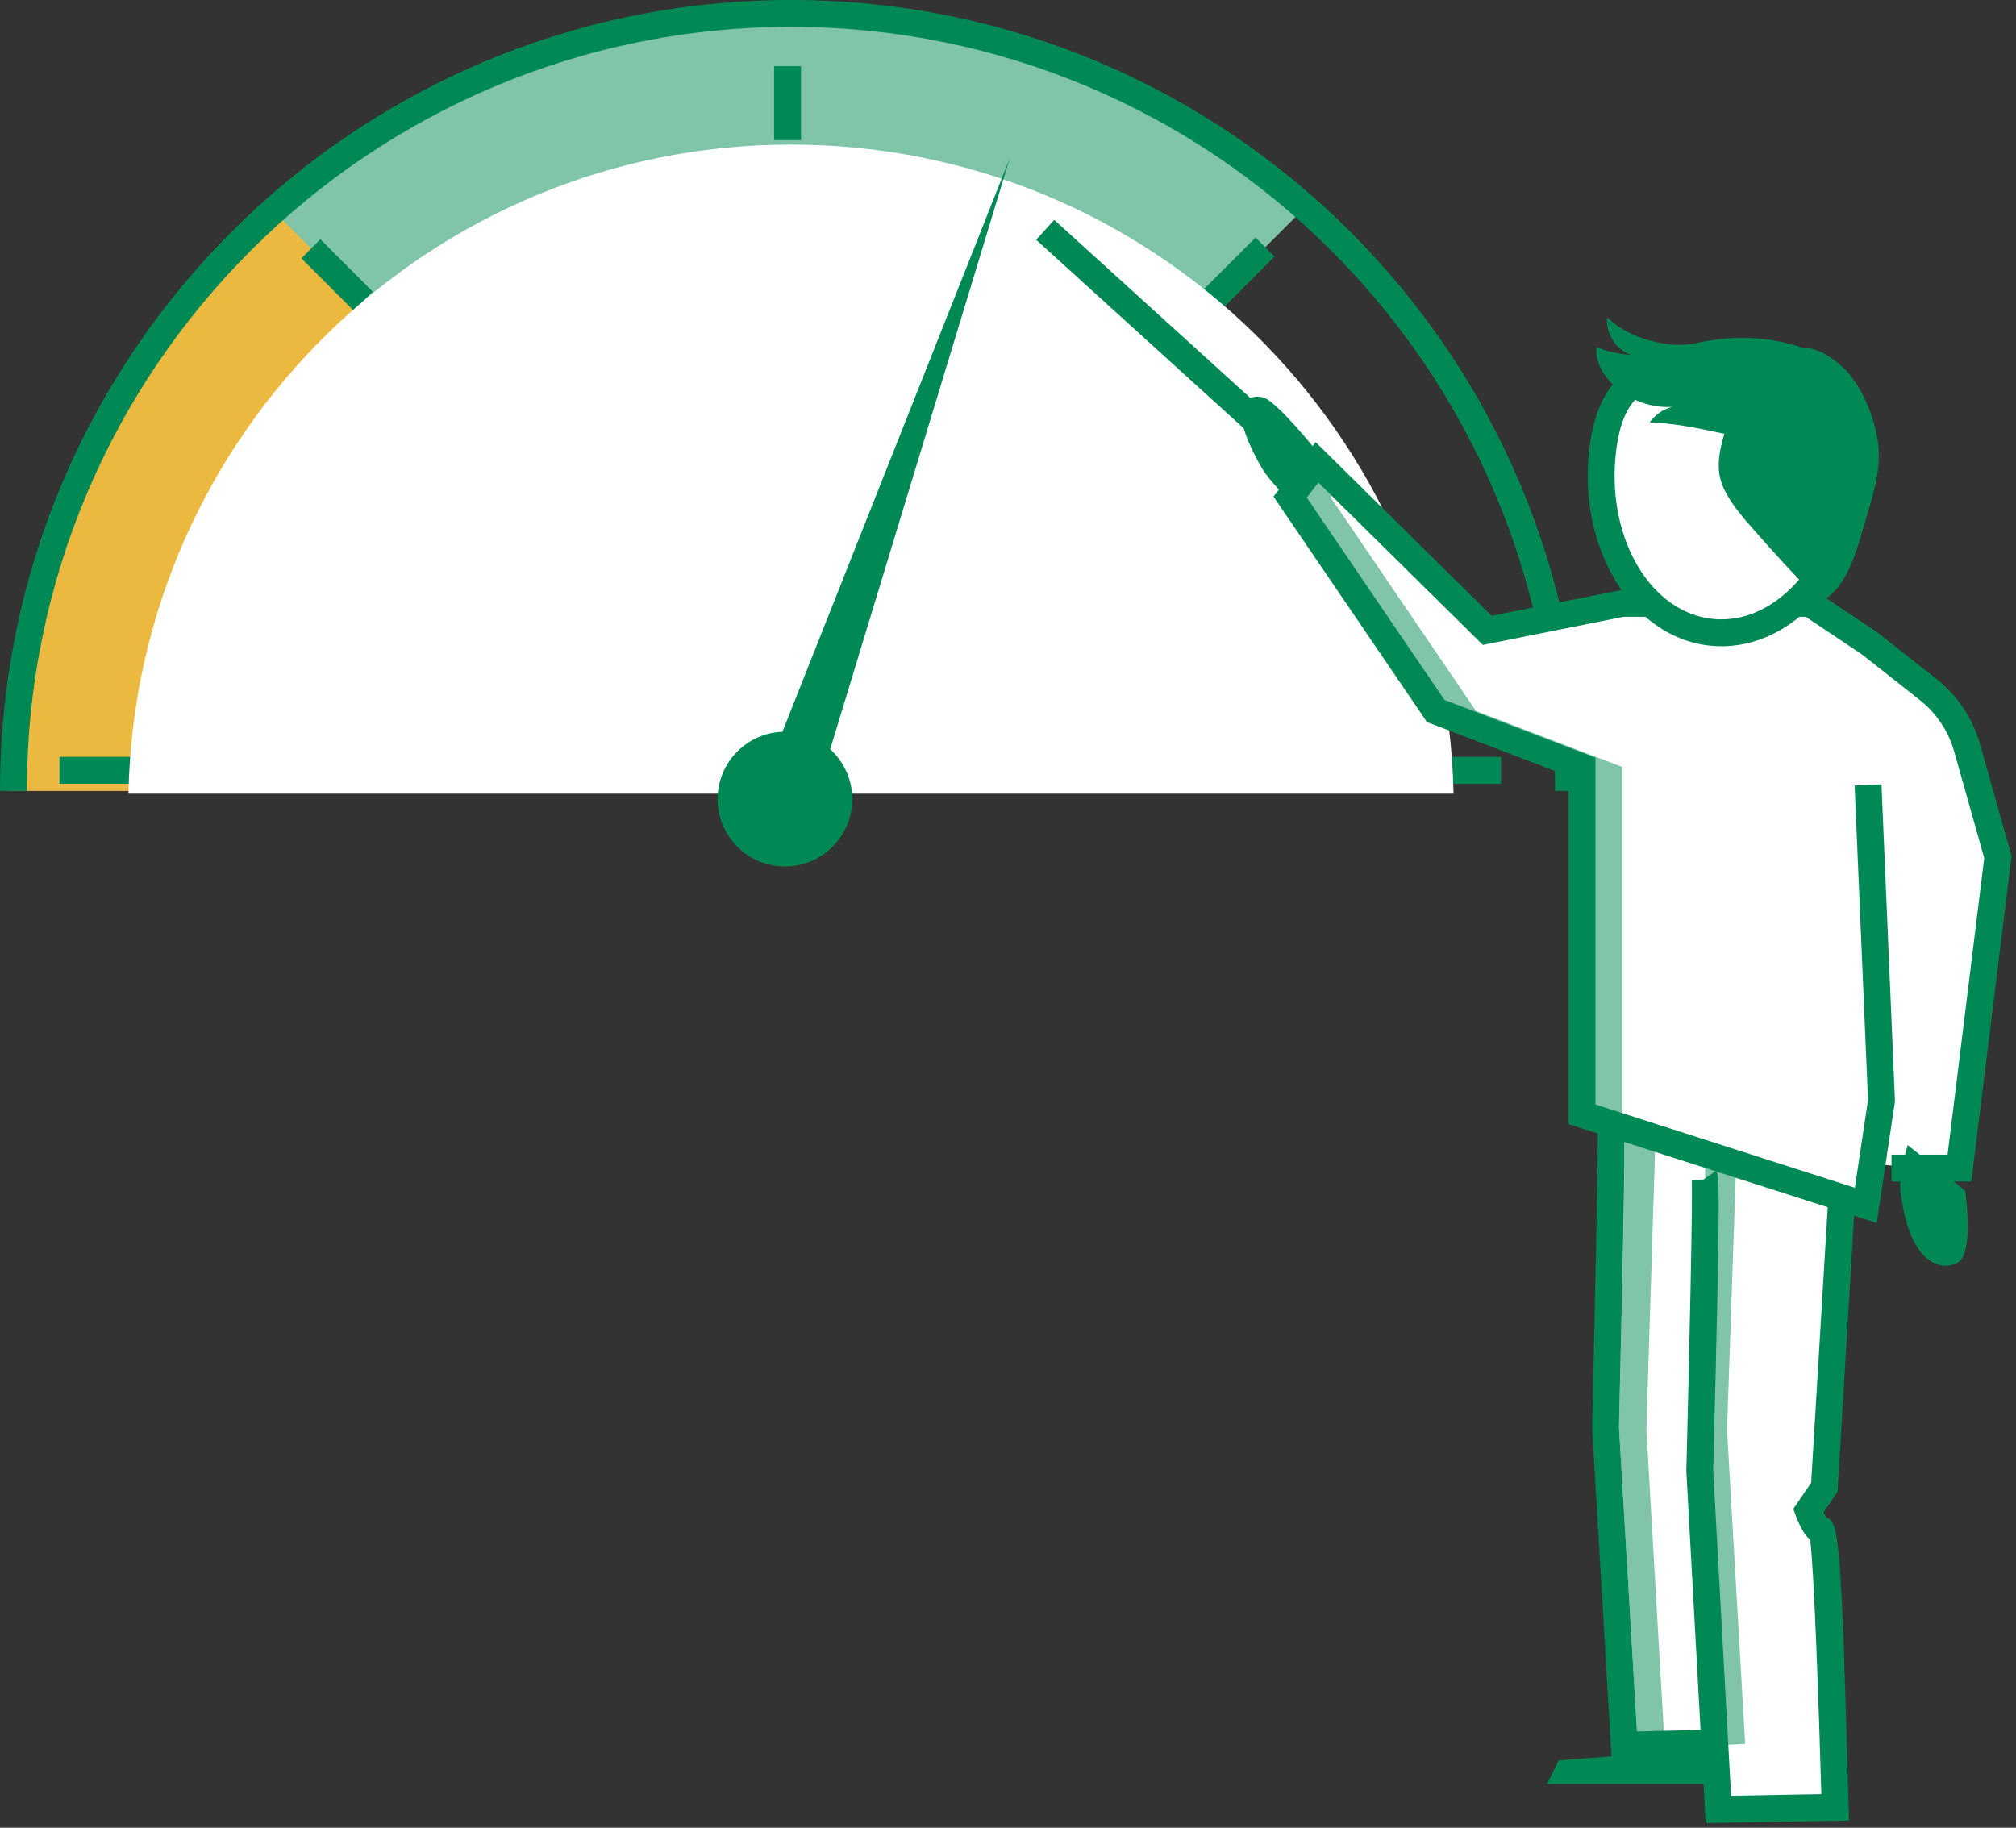
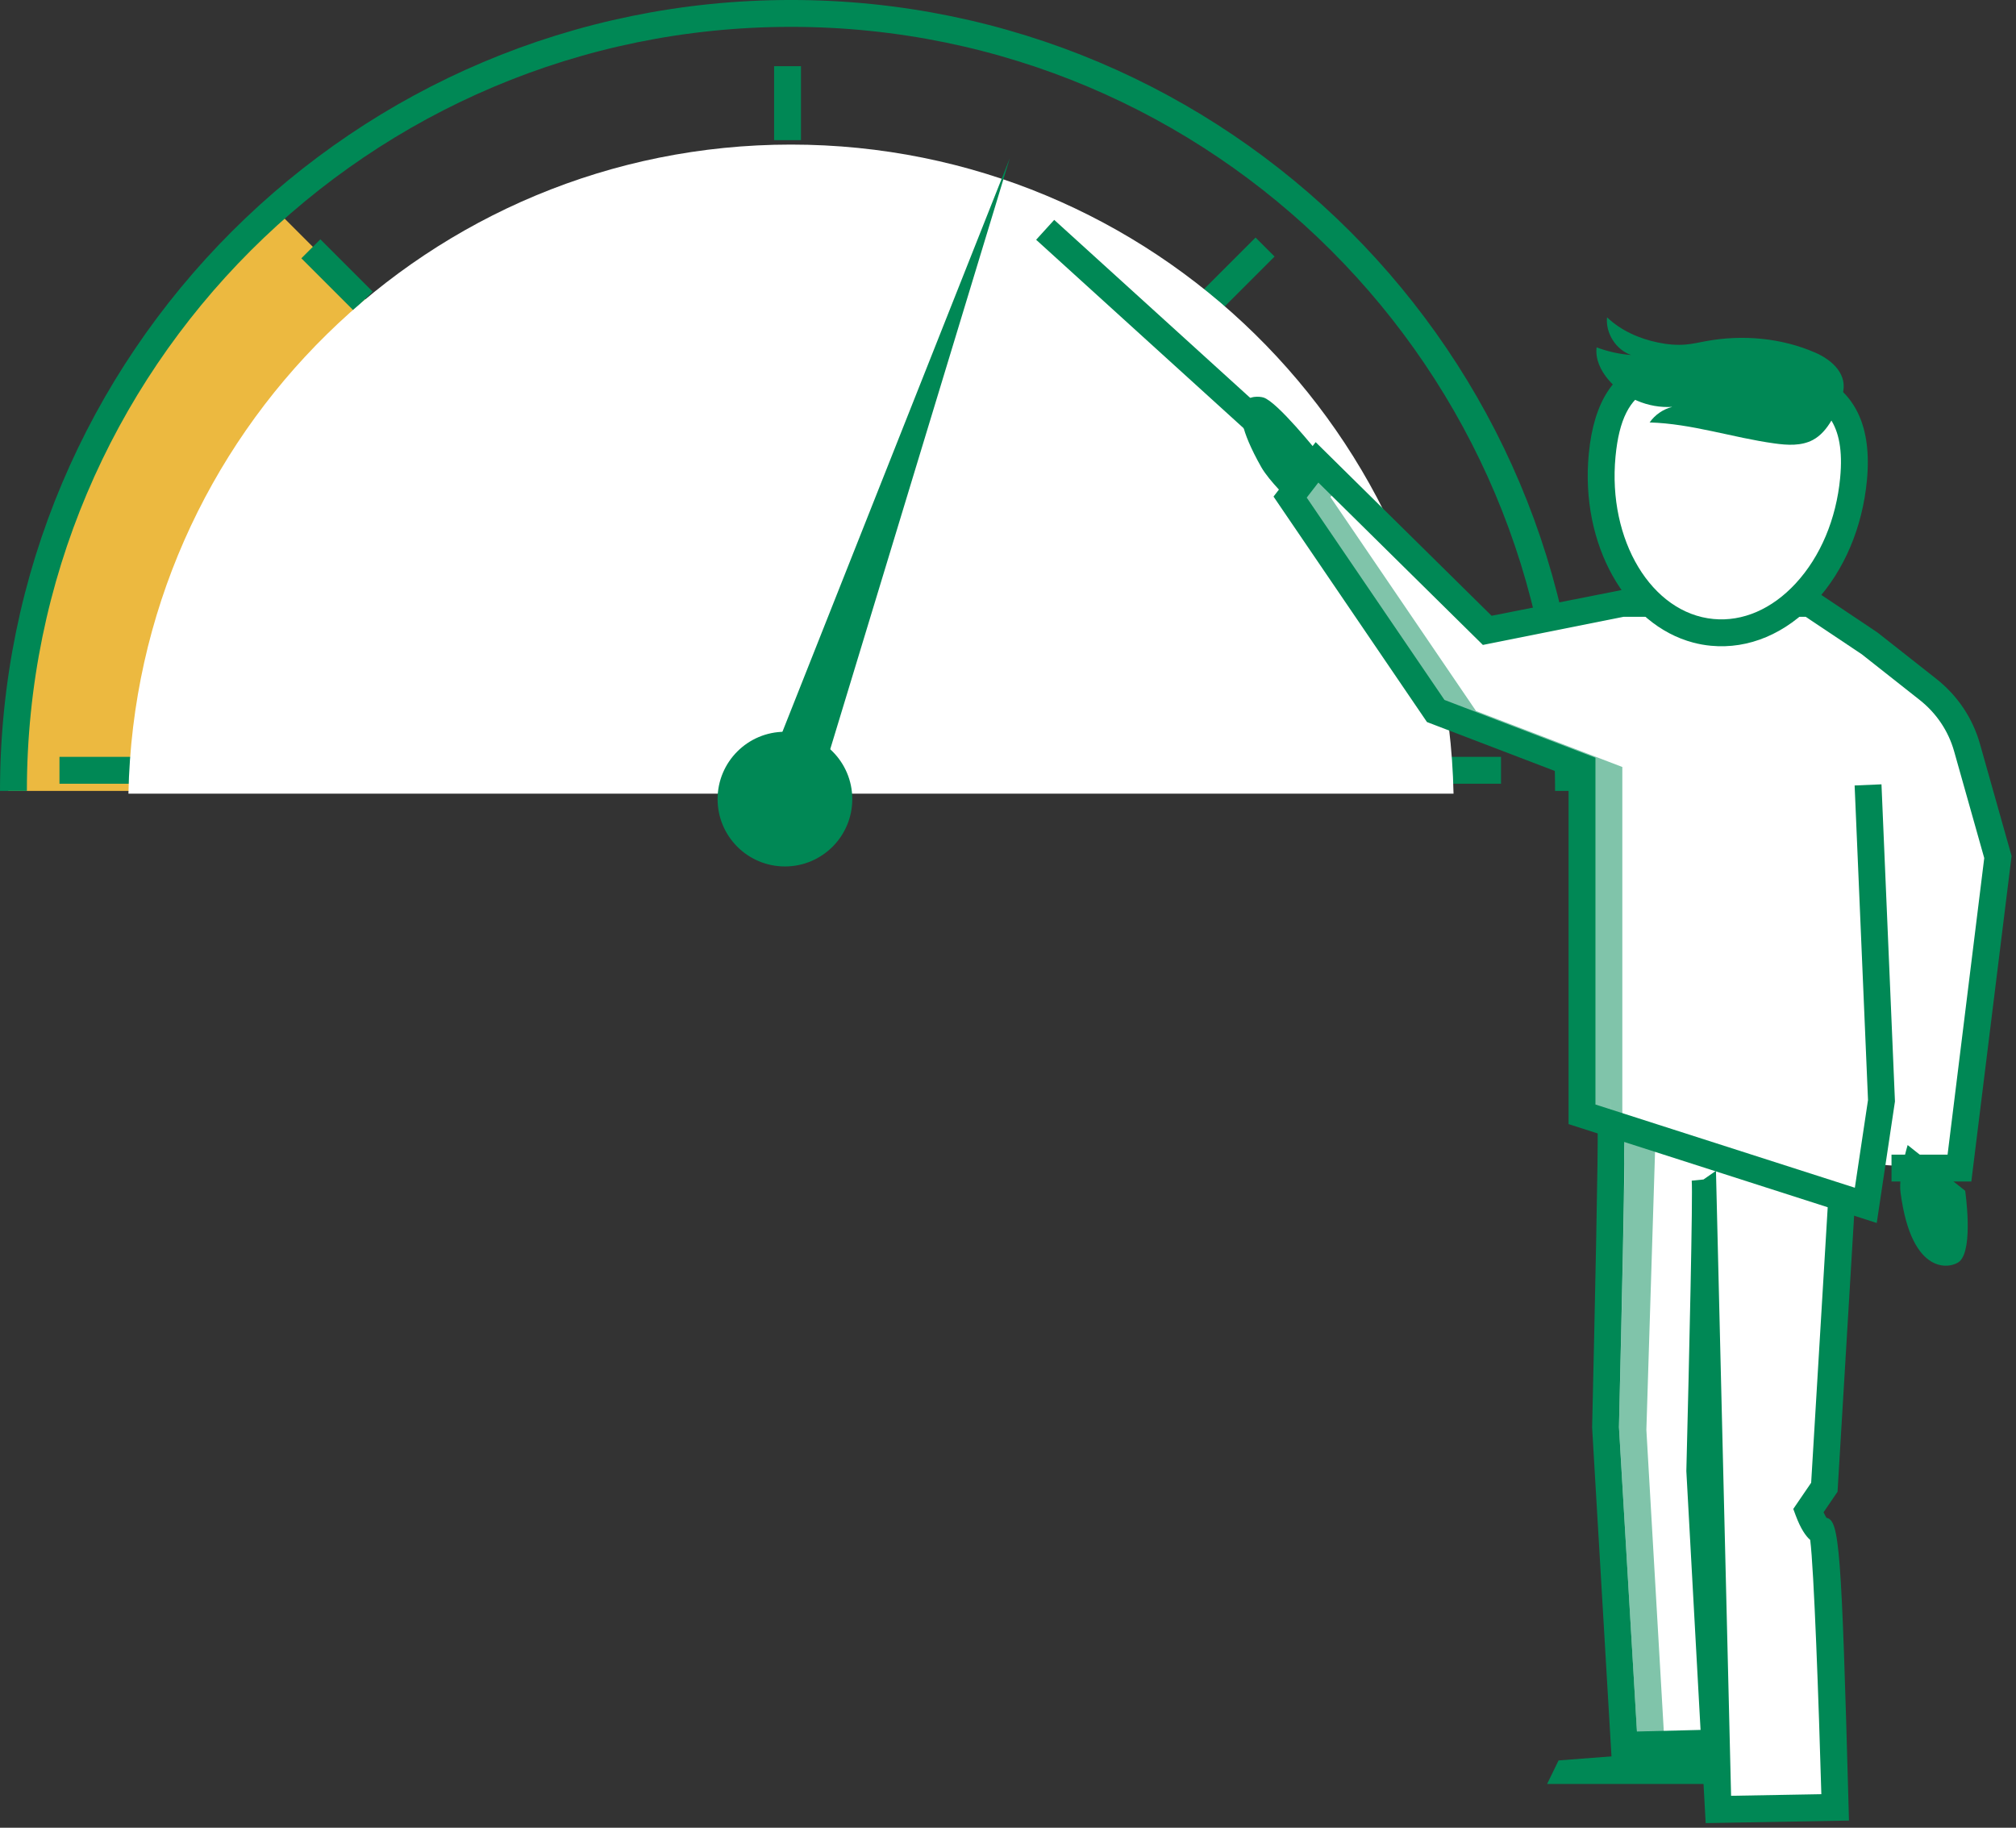
<svg xmlns="http://www.w3.org/2000/svg" width="150px" height="136px" viewBox="0 0 150 136" version="1.1">
  <rect x="0" y="0" width="150" height="136" fill="#333333" stroke="none" />
  <title>illu_tacho-mit-person_duotone</title>
  <g id="Symbols" stroke="none" stroke-width="1" fill="none" fill-rule="evenodd">
    <g id="Group-57" transform="translate(0, 1)">
      <path d="M20.305,14.394 C8.241,24.996 0.617,40.529 0.617,57.852 L28.648,57.852 C28.648,48.268 33.175,39.746 40.202,34.291 L20.305,14.394 Z" id="Fill-1" fill="#ecb940" />
-       <path d="M58.597,0 C43.871,0 30.439,5.511 20.227,14.571 L40.115,34.459 C45.197,30.439 51.614,28.032 58.597,28.032 C65.579,28.032 71.996,30.439 77.078,34.459 L96.967,14.571 C86.754,5.511 73.323,0 58.597,0" id="Fill-3" fill="#80c4aa" />
      <line x1="58.597" y1="3.925" x2="58.597" y2="9.429" id="Stroke-5" stroke="#008855" stroke-width="2" />
      <line x1="111.683" y1="56.317" x2="106.179" y2="56.317" id="Stroke-7" stroke="#008855" stroke-width="2" />
      <line x1="9.929" y1="56.317" x2="4.425" y2="56.317" id="Stroke-9" stroke="#008855" stroke-width="2" />
      <line x1="27.021" y1="21.405" x2="23.129" y2="17.513" id="Stroke-11" stroke="#008855" stroke-width="2" />
      <line x1="90.235" y1="21.275" x2="94.127" y2="17.383" id="Stroke-13" stroke="#008855" stroke-width="2" />
      <path d="M108.15,58.056 C107.602,31.29 85.749,9.758 58.852,9.758 C31.956,9.758 10.102,31.29 9.556,58.056 L108.15,58.056 Z" id="Fill-15" fill="#FFFFFF" />
      <path d="M63.414,58.461 C63.414,61.229 61.17,63.472 58.402,63.472 C55.635,63.472 53.392,61.229 53.392,58.461 C53.392,55.693 55.635,53.45 58.402,53.45 C61.17,53.45 63.414,55.693 63.414,58.461" id="Fill-17" fill="#008855" />
      <polygon id="Fill-19" fill="#008855" points="60.241 59.788 56.257 58.395 75.139 10.757" />
      <path d="M116.705,57.852 C116.705,25.901 90.804,-0.001 58.852,-0.001 C26.901,-0.001 1,25.901 1,57.852" id="Stroke-21" stroke="#008855" stroke-width="2" />
      <polyline id="Fill-23" fill="#FFFFFF" points="139.284 85.622 139.582 71.284 139.991 80.904 139.284 85.622 138.824 88.69 117.709 81.915 117.709 56.071 106.824 51.904 95.991 35.988 97.991 33.404 110.657 45.904 120.702 43.894 134.655 43.895 145.418 51.904 148.318 61.97 146.409 86.119" />
      <polygon id="Fill-25" fill="#80c4aa" points="113.657 45.904 123.702 43.894 120.702 43.894 113.151 45.405" />
      <polygon id="Fill-27" fill="#80c4aa" points="120.709 81.915 120.709 56.071 109.824 51.904 98.991 35.989 99.692 35.083 97.991 33.404 95.991 35.989 106.824 51.904 117.709 56.071 117.709 81.915 138.824 88.69 138.962 87.772" />
      <polygon id="Fill-29" fill="#008855" points="131.07 131.743 115.112 131.743 115.965 129.992 130.686 128.865" />
      <path d="M126.856,86.69 C127.025,86.933 126.469,108.406 126.469,108.406 L127.856,133.639 L136.544,133.484 C136.544,133.484 135.986,112.915 135.544,112.915 C135.106,112.915 134.547,111.415 134.547,111.415 L135.74,109.665 L137.018,88.419 L137.018,87.415 L119.856,81.915 C119.983,75.169 119.46,105.162 119.46,105.162 L120.856,128.864 L127.075,128.709" id="Fill-31" fill="#FFFFFF" />
-       <path d="M129.152,86.415 L126.855,85.915 C126.982,86.168 126.459,105.162 126.459,105.162 L127.855,128.864 L129.849,128.764 L128.498,105.389 L129.152,86.415 Z" id="Fill-33" fill="#80c4aa" />
-       <path d="M126.91,134.656 L125.472,108.462 C125.681,100.222 125.963,87.757 125.872,86.852 L126.749,86.764 L127.676,86.119 C127.922,86.471 128.033,86.633 127.47,108.432 L128.801,132.623 L135.517,132.504 C135.323,125.674 134.963,115.666 134.688,113.586 C134.36,113.3 133.982,112.764 133.609,111.763 L133.429,111.279 L134.759,109.33 L136.019,88.36 L138.015,88.479 L136.722,110 L135.681,111.527 C135.757,111.687 135.834,111.834 135.899,111.937 C136.856,112.135 137.017,114.091 137.545,133.458 L137.572,134.467 L126.91,134.656 Z" id="Fill-35" fill="#008855" />
+       <path d="M126.91,134.656 L125.472,108.462 C125.681,100.222 125.963,87.757 125.872,86.852 L126.749,86.764 L127.676,86.119 L128.801,132.623 L135.517,132.504 C135.323,125.674 134.963,115.666 134.688,113.586 C134.36,113.3 133.982,112.764 133.609,111.763 L133.429,111.279 L134.759,109.33 L136.019,88.36 L138.015,88.479 L136.722,110 L135.681,111.527 C135.757,111.687 135.834,111.834 135.899,111.937 C136.856,112.135 137.017,114.091 137.545,133.458 L137.572,134.467 L126.91,134.656 Z" id="Fill-35" fill="#008855" />
      <path d="M123.152,84.415 L120.855,83.915 C120.982,84.168 120.459,105.162 120.459,105.162 L121.855,128.864 L123.849,128.764 L122.498,105.389 L123.152,84.415 Z" id="Fill-37" fill="#80c4aa" />
      <path d="M119.914,129.887 L118.461,105.221 C118.659,96.718 118.934,83.886 118.866,83.045 L119.732,82.976 L120.75,82.467 C120.898,82.764 120.988,82.944 120.459,105.186 L121.797,127.84 L127.05,127.709 L127.099,129.709 L119.914,129.887 Z" id="Fill-39" fill="#008855" />
      <path d="M139.639,90.001 L116.709,82.644 L116.709,56.758 L106.174,52.727 L94.756,35.95 L97.891,31.899 L110.982,44.819 L120.702,42.895 L134.958,42.895 L139.694,46.063 L144.066,49.508 C145.651,50.758 146.776,52.435 147.319,54.355 L149.672,62.693 L149.647,62.894 L146.676,86.915 L140.737,86.915 L140.737,84.915 L144.909,84.915 L147.637,62.847 L145.395,54.9 C144.967,53.389 144.079,52.066 142.827,51.078 L138.519,47.679 L134.351,44.895 L120.801,44.895 L110.333,46.989 L98.092,34.907 L97.227,36.026 L107.475,51.081 L118.709,55.383 L118.709,81.186 L138.01,87.379 L138.989,80.85 L137.993,57.447 L139.991,57.361 L140.994,80.957 L139.639,90.001 Z" id="Fill-41" fill="#008855" />
      <path d="M127.394,46.054 C122.229,45.564 118.564,39.666 119.207,32.88 C119.851,26.095 123.824,26.076 128.989,26.566 C134.154,27.056 138.556,27.869 137.912,34.656 C137.268,41.441 132.559,46.545 127.394,46.054" id="Fill-43" fill="#FFFFFF" />
      <path d="M135.07,25.241 C132.536,24.14 129.664,23.884 126.946,24.382 C126.445,24.473 125.947,24.59 125.44,24.636 C124.743,24.699 124.039,24.627 123.353,24.485 C121.958,24.195 120.6,23.596 119.571,22.61 C119.453,23.802 120.234,25.024 121.365,25.417 C120.487,25.351 119.619,25.158 118.797,24.846 C118.681,25.711 119.097,26.569 119.658,27.237 C120.811,28.611 122.636,29.391 124.425,29.275 C123.75,29.444 123.139,29.863 122.741,30.434 C125.884,30.523 128.919,31.566 132.035,31.996 C132.994,32.129 134.023,32.192 134.88,31.739 C136.044,31.123 136.705,29.579 137.08,28.377 C137.547,26.88 136.317,25.783 135.07,25.241" id="Fill-45" fill="#008855" />
-       <path d="M139.034,29.341 C139.497,30.499 139.805,31.734 139.797,32.981 C139.788,34.271 139.442,35.532 139.086,36.772 C138.874,37.506 138.659,38.239 138.438,38.97 C137.88,40.827 137.161,42.844 135.477,43.806 C133.704,41.998 131.983,40.136 130.319,38.227 C129.706,37.524 129.097,36.81 128.614,36.012 C128.341,35.561 128.106,35.08 127.985,34.566 C127.807,33.808 127.883,33.012 128.045,32.251 C128.55,29.867 129.927,27.695 131.821,26.17 C132.487,25.633 133.308,24.975 134.2,24.912 C135.102,24.848 136.01,25.427 136.69,25.957 C137.794,26.817 138.521,28.059 139.034,29.341" id="Fill-47" fill="#008855" />
      <path d="M132.989,28.18 C131.832,27.876 130.454,27.709 128.893,27.561 C123.385,27.039 120.731,27.402 120.202,32.974 C119.611,39.2 122.882,44.625 127.487,45.059 C129.668,45.266 131.843,44.324 133.613,42.406 C135.452,40.412 136.625,37.626 136.916,34.561 C137.303,30.475 135.802,28.92 132.989,28.18 M125.99,46.817 C120.983,45.5 117.571,39.535 118.211,32.786 C118.987,24.613 124.585,25.143 129.083,25.57 C133.556,25.992 139.682,26.578 138.907,34.749 C138.575,38.248 137.217,41.449 135.083,43.762 C132.88,46.15 130.115,47.318 127.299,47.05 C126.851,47.008 126.415,46.929 125.99,46.817" id="Fill-49" fill="#008855" />
      <path d="M98.047,32.66 C98.047,32.66 95.02,28.866 93.997,28.576 C93.471,28.427 90.69,28.171 93.839,33.748 C94.437,34.806 96.003,36.289 96.003,36.289 L98.047,32.66 Z" id="Fill-51" fill="#008855" />
      <path d="M146.218,87.604 C146.218,87.604 146.848,91.855 145.819,92.843 C145.289,93.352 142.239,94.17 141.406,87.703 C141.248,86.475 141.938,84.202 141.938,84.202 L146.218,87.604 Z" id="Fill-53" fill="#008855" />
      <line x1="94.694" y1="31.476" x2="77.766" y2="16.101" id="Stroke-55" stroke="#008855" stroke-width="2" />
    </g>
  </g>
</svg>